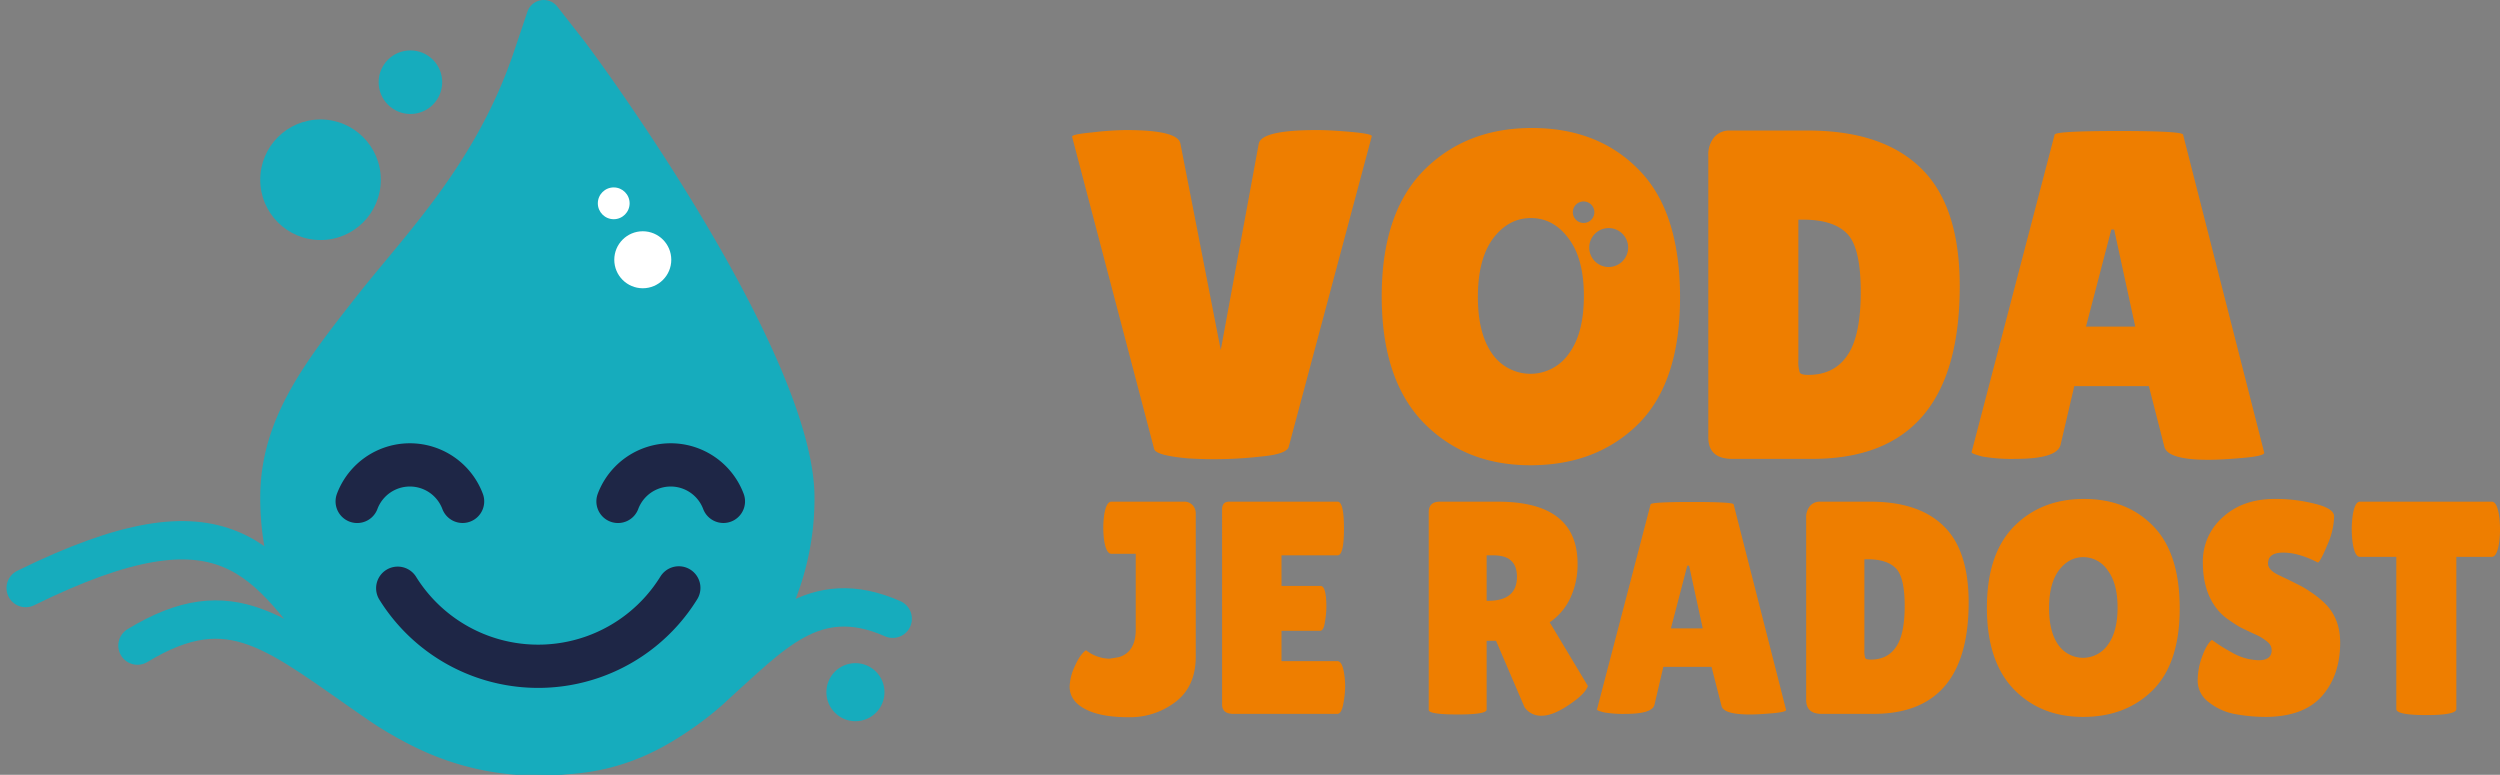
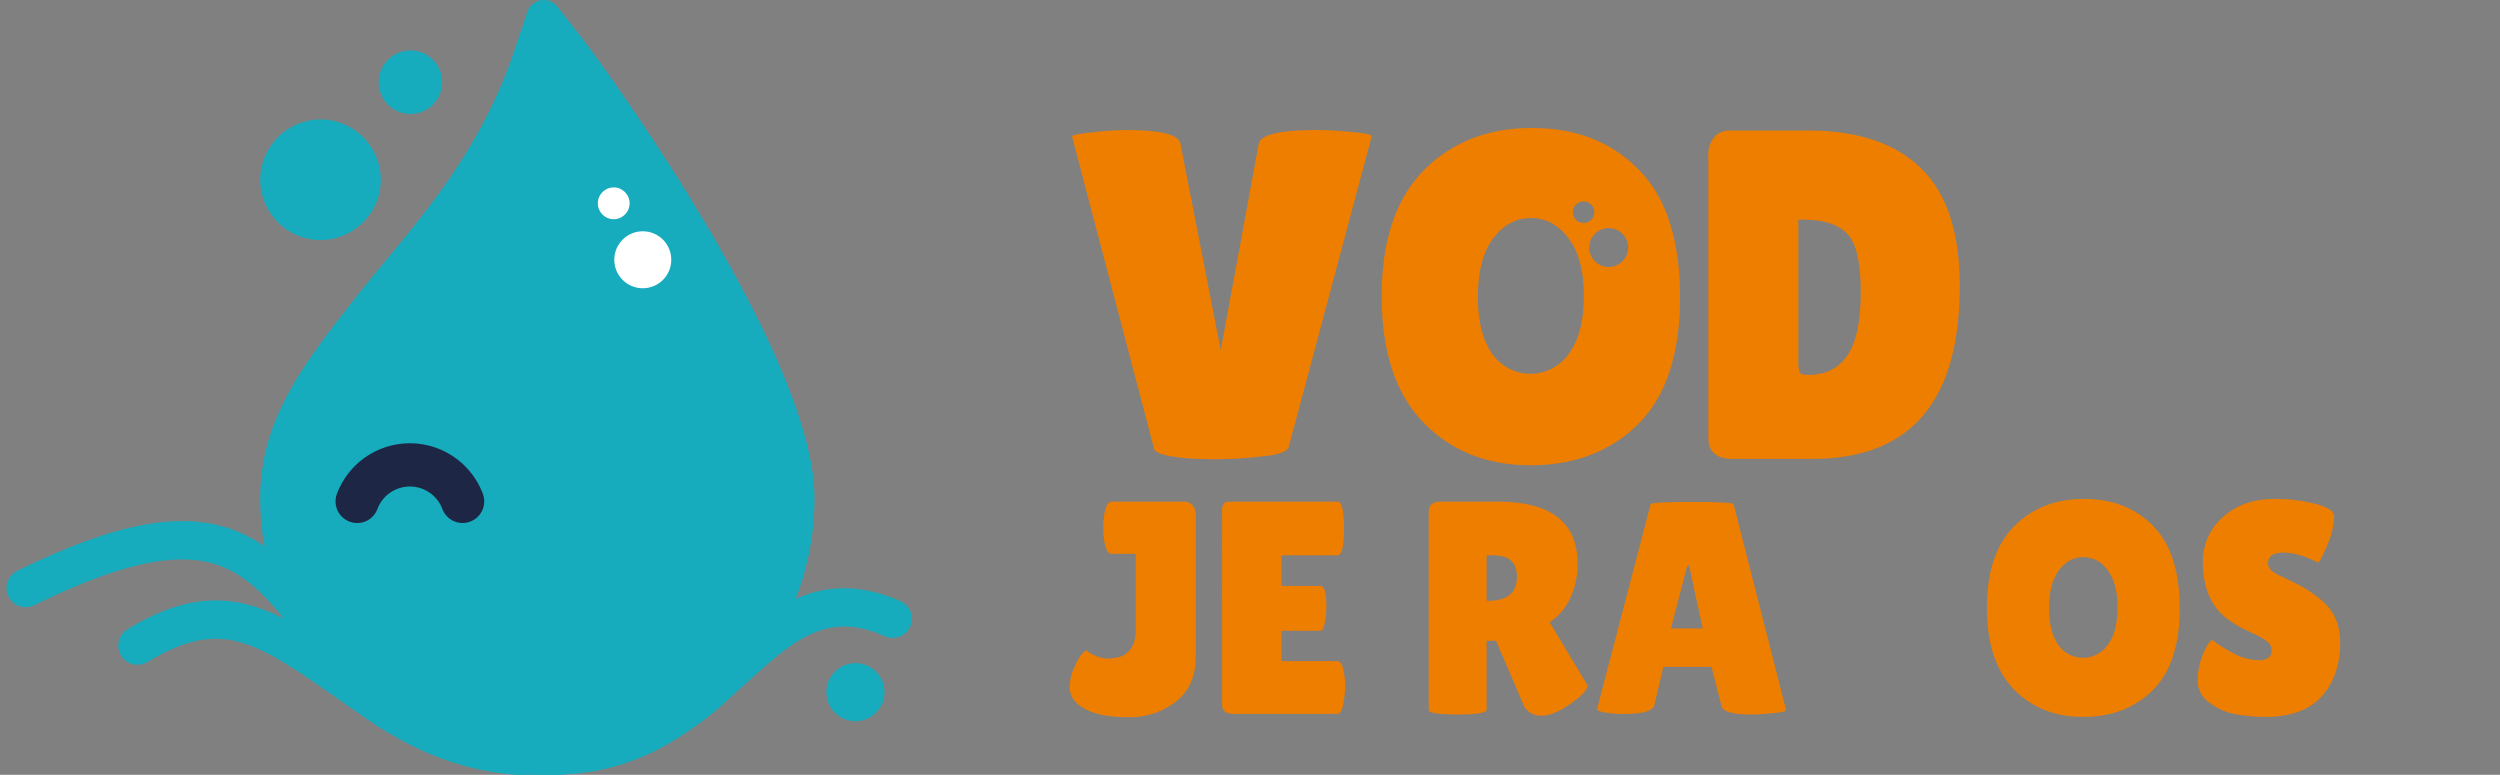
<svg xmlns="http://www.w3.org/2000/svg" width="924.389" height="286.475" viewBox="0 0 924.389 286.475">
  <rect x="0" y="0" width="924.389" height="286.475" fill="#808080" stroke="none" />
  <g id="logo_na_sirku" transform="translate(-75.017 -59.457)">
-     <path id="Path_1032" data-name="Path 1032" d="M983.265,321.623q0,2.241-11.1,2.241t-11.1-2.241v-56.27H947.62q-1.905,0-2.69-5.156a38.028,38.028,0,0,1,0-10.088q.785-5.155,2.69-5.156h48.759q1.906,0,2.69,5.156a37.912,37.912,0,0,1,0,10.088q-.784,5.157-2.69,5.156H983.265Z" fill="#ee7e00" />
    <path id="Path_1033" data-name="Path 1033" d="M892.893,296.067a62.755,62.755,0,0,0,7.286,4.6,20.7,20.7,0,0,0,9.976,2.914q4.819,0,4.82-3.7a3.828,3.828,0,0,0-1.345-2.914,18.406,18.406,0,0,0-4.932-3.027q-3.586-1.682-5.38-2.578-1.794-1.008-4.82-3.138a19.854,19.854,0,0,1-4.484-4.6q-4.483-6.389-4.483-16.253a21.682,21.682,0,0,1,7.285-16.589q7.4-6.839,19.28-6.838A58.639,58.639,0,0,1,931,245.739q6.837,1.682,7.061,4.483v.673a27.818,27.818,0,0,1-2.466,9.976q-2.466,5.94-3.474,6.613-7.175-3.7-12.891-3.7-5.6,0-5.6,4.035,0,2.466,4.147,4.372.9.449,2.578,1.233t3.811,1.9a31.106,31.106,0,0,1,4.708,2.691,35.412,35.412,0,0,1,5.492,4.259q5.941,5.6,5.941,14.8,0,11.994-6.613,19.616t-20.4,7.846a61.288,61.288,0,0,1-12.218-1.121,21.863,21.863,0,0,1-9.416-4.372,9.773,9.773,0,0,1-4.035-7.846,25.672,25.672,0,0,1,1.681-9.079Q890.987,297.524,892.893,296.067Z" fill="#ee7e00" />
    <path id="Path_1034" data-name="Path 1034" d="M845.22,324.538q-15.693,0-25.669-10.312-9.864-10.312-9.863-30.04,0-19.84,9.975-30.041,10.089-10.2,25.893-10.2,15.916,0,25.669,10.088,9.752,9.976,9.752,30.377,0,20.287-9.976,30.264Q861.024,324.538,845.22,324.538Zm.112-59.071q-5.38,0-9.079,4.932-3.586,4.931-3.587,13.9,0,8.854,3.475,13.675a11.142,11.142,0,0,0,18.27-.112Q858,293.04,858,284.073t-3.7-13.787A10.8,10.8,0,0,0,845.332,265.467Z" fill="#ee7e00" />
-     <path id="Path_1035" data-name="Path 1035" d="M742.859,318.26V251.006a6.516,6.516,0,0,1,1.345-4.372,4.685,4.685,0,0,1,3.7-1.681h18.719q17.823,0,27.014,8.967,9.3,8.967,9.3,28.247,0,41.248-35.2,41.249H748.576Q742.86,323.416,742.859,318.26Zm21.522-52.01v33.515a8.354,8.354,0,0,0,.336,3.026q.336.561,2.018.561,6.164,0,9.3-4.6,3.25-4.6,3.251-15.244,0-10.761-3.363-14.011-3.251-3.25-10.424-3.251Z" fill="#ee7e00" />
    <path id="Path_1036" data-name="Path 1036" d="M722.1,323.641q-9.753,0-10.537-3.138l-3.7-14.46H690.04l-3.251,13.9q-.672,3.476-10.76,3.475a41.012,41.012,0,0,1-7.959-.56q-2.577-.674-2.578-1.009l19.84-75.885q0-.9,15.356-.9t15.357.9l19.391,76q0,.785-5.156,1.233T722.1,323.641Zm-29.256-31.833h11.77l-5.045-23.2H698.9Z" fill="#ee7e00" />
    <path id="Path_1037" data-name="Path 1037" d="M624.706,321.847q0,1.793-10.649,1.793-10.76,0-10.76-1.681V248.876q0-3.923,4.147-3.923h21.409q29.479,0,29.48,22.979a29.382,29.382,0,0,1-2.69,12.666,22.315,22.315,0,0,1-7.622,8.967L662.144,313.1q-.9,2.689-5.829,6.165-6.725,4.819-11.1,4.82a7.32,7.32,0,0,1-6.5-3.139L628.181,296.4h-3.475Zm0-57.054v16.813h.56q10.648,0,10.649-8.855,0-4.035-2.13-5.94-2.017-2.018-6.725-2.018Z" fill="#ee7e00" />
    <path id="Path_1038" data-name="Path 1038" d="M563.32,276.114q2.13,0,2.13,7.846a33.645,33.645,0,0,1-.561,5.605q-.448,3.138-1.793,3.138H548.86v11.209h20.625q1.905,0,2.578,4.932a29.539,29.539,0,0,1,.336,4.6,37.2,37.2,0,0,1-.672,6.165q-.673,3.811-2.242,3.811H531.15q-4.26,0-4.259-3.475V247.867q0-2.913,2.578-2.914H569.6q2.354,0,2.354,9.976,0,9.864-2.354,9.864H548.86v11.321Z" fill="#ee7e00" />
    <path id="Path_1039" data-name="Path 1039" d="M470.523,313.328a18.818,18.818,0,0,1,1.906-7.51q1.905-4.371,4.147-5.941a14.456,14.456,0,0,0,8.631,3.139l3.475-.561q6.053-1.792,6.277-9.64V264.233h-8.967q-1.906,0-2.69-4.82a34.637,34.637,0,0,1,0-9.64q.785-4.819,2.69-4.82h26.677a4.126,4.126,0,0,1,3.363,1.345,4.336,4.336,0,0,1,1.121,3.027v52.906q0,10.984-7.4,16.7a27.639,27.639,0,0,1-17.6,5.717q-10.2,0-15.917-3.026T470.523,313.328Z" fill="#ee7e00" />
-     <path id="Path_1040" data-name="Path 1040" d="M891.593,229.471q-15.089,0-16.3-4.856l-5.723-22.373H841.99l-5.029,21.506q-1.041,5.376-16.65,5.376A63.365,63.365,0,0,1,808,228.257q-3.99-1.04-3.989-1.561l30.7-117.416q0-1.387,23.761-1.387t23.761,1.387l30,117.59q0,1.214-7.978,1.908T891.593,229.471Zm-45.267-49.256h18.211l-7.8-35.9h-1.04Z" fill="#ee7e00" />
    <path id="Path_1041" data-name="Path 1041" d="M706.672,221.146V117.084a10.075,10.075,0,0,1,2.081-6.764,7.243,7.243,0,0,1,5.723-2.6H743.44q27.578,0,41.8,13.875,14.4,13.875,14.4,43.706,0,63.823-54.459,63.824H715.517Q706.671,229.124,706.672,221.146Zm33.3-80.474v51.857a12.924,12.924,0,0,0,.52,4.683q.52.867,3.122.867,9.539,0,14.395-7.111,5.03-7.11,5.03-23.587,0-16.65-5.2-21.68-5.031-5.029-16.13-5.029Z" fill="#ee7e00" />
    <path id="Path_1042" data-name="Path 1042" d="M471.422,109.975q0-.867,7.458-1.561a115.052,115.052,0,0,1,12.487-.867q19.251,0,20.119,5.03L526.4,188.888l14.048-76.311q1.041-5.031,21.507-5.03,5.03,0,12.66.694t7.632,1.561l-30.7,114.814q-.693,2.775-10.232,3.642a153.1,153.1,0,0,1-26.883.694q-11.967-1.041-12.661-3.469Z" fill="#ee7e00" />
    <path id="Path_1043" data-name="Path 1043" d="M376.183,243.456a102.471,102.471,0,1,1-204.941,0c0-29.086,16.579-50.2,35.752-74.6C225.3,145.61,251.175,119.8,265.1,78.424l4.934-14.63A6.372,6.372,0,0,1,281.086,61.9L290.6,74.04C299.832,86.02,376.245,191.46,376.183,243.456Z" fill="#16acbd" />
    <path id="Path_1044" data-name="Path 1044" d="M246.061,244.837a20.823,20.823,0,0,0-38.975.013" fill="#16acbd" />
    <path id="Path_1045" data-name="Path 1045" d="M246.061,244.837a20.823,20.823,0,0,0-38.975.013" fill="none" stroke="#1e2646" stroke-linecap="round" stroke-linejoin="round" stroke-miterlimit="22.926" stroke-width="15.99" />
    <path id="Path_1046" data-name="Path 1046" d="M342.5,244.837a20.823,20.823,0,0,0-38.976.013" fill="#16acbd" />
-     <path id="Path_1047" data-name="Path 1047" d="M342.5,244.837a20.823,20.823,0,0,0-38.976.013" fill="none" stroke="#1e2646" stroke-linecap="round" stroke-linejoin="round" stroke-miterlimit="22.926" stroke-width="15.99" />
    <path id="Path_1048" data-name="Path 1048" d="M326.012,276.833a61.149,61.149,0,0,1-103.934.124" fill="#16acbd" />
-     <path id="Path_1049" data-name="Path 1049" d="M326.012,276.833a61.149,61.149,0,0,1-103.934.124" fill="none" stroke="#1e2646" stroke-linecap="round" stroke-linejoin="round" stroke-miterlimit="22.926" stroke-width="15.99" />
    <circle id="Ellipse_108" data-name="Ellipse 108" cx="22.291" cy="22.291" r="22.291" transform="translate(171.242 103.629)" fill="#16acbd" />
    <circle id="Ellipse_109" data-name="Ellipse 109" cx="11.753" cy="11.753" r="11.753" transform="translate(215.016 78.098)" fill="#16acbd" />
    <circle id="Ellipse_110" data-name="Ellipse 110" cx="10.74" cy="10.74" r="10.74" transform="translate(380.578 304.652)" fill="#16acbd" />
    <circle id="Ellipse_111" data-name="Ellipse 111" cx="10.538" cy="10.538" r="10.538" transform="translate(323.227 166.043) rotate(180)" fill="#fff" />
    <circle id="Ellipse_112" data-name="Ellipse 112" cx="5.877" cy="5.877" r="5.877" transform="translate(307.821 140.512) rotate(180)" fill="#fff" />
    <path id="Path_1050" data-name="Path 1050" d="M641.414,106.787q24.629,0,39.717,15.609,15.089,15.436,15.089,47,0,31.392-15.436,46.829-15.435,15.263-39.89,15.262-24.282,0-39.717-15.957-15.262-15.956-15.263-46.48,0-30.7,15.437-46.481Q616.96,106.789,641.414,106.787Zm-.347,33.3q-8.325,0-14.048,7.631-5.55,7.63-5.55,21.507,0,13.7,5.377,21.159a17.238,17.238,0,0,0,28.269-.174q5.55-7.458,5.55-21.333t-5.723-21.332Q649.392,140.087,641.067,140.087Zm28.766,3.706a7.195,7.195,0,1,0,7.2,7.194A7.194,7.194,0,0,0,669.833,143.793Zm-9.273-9.846a3.976,3.976,0,1,0,3.976,3.977A3.977,3.977,0,0,0,660.56,133.947Z" fill="#ee7e00" />
    <path id="Path_1051" data-name="Path 1051" d="M84.512,276.888c74.976-36.881,88.3-10.2,116.069,26.824,36.725,48.965,132.459,13.068,144.937-6.56" fill="none" stroke="#16acbd" stroke-linecap="round" stroke-width="14.185" />
    <path id="Path_1052" data-name="Path 1052" d="M125.847,298.168c35.056-21.278,51.482-4.274,89.666,21.884,67.581,46.3,136.509-14.338,139.562-37.395" fill="none" stroke="#16acbd" stroke-linecap="round" stroke-width="14.185" />
    <path id="Path_1053" data-name="Path 1053" d="M405.1,288.239C346.333,262.3,342.28,366.46,240.551,331.605" fill="none" stroke="#16acbd" stroke-linecap="round" stroke-width="14.185" />
  </g>
</svg>